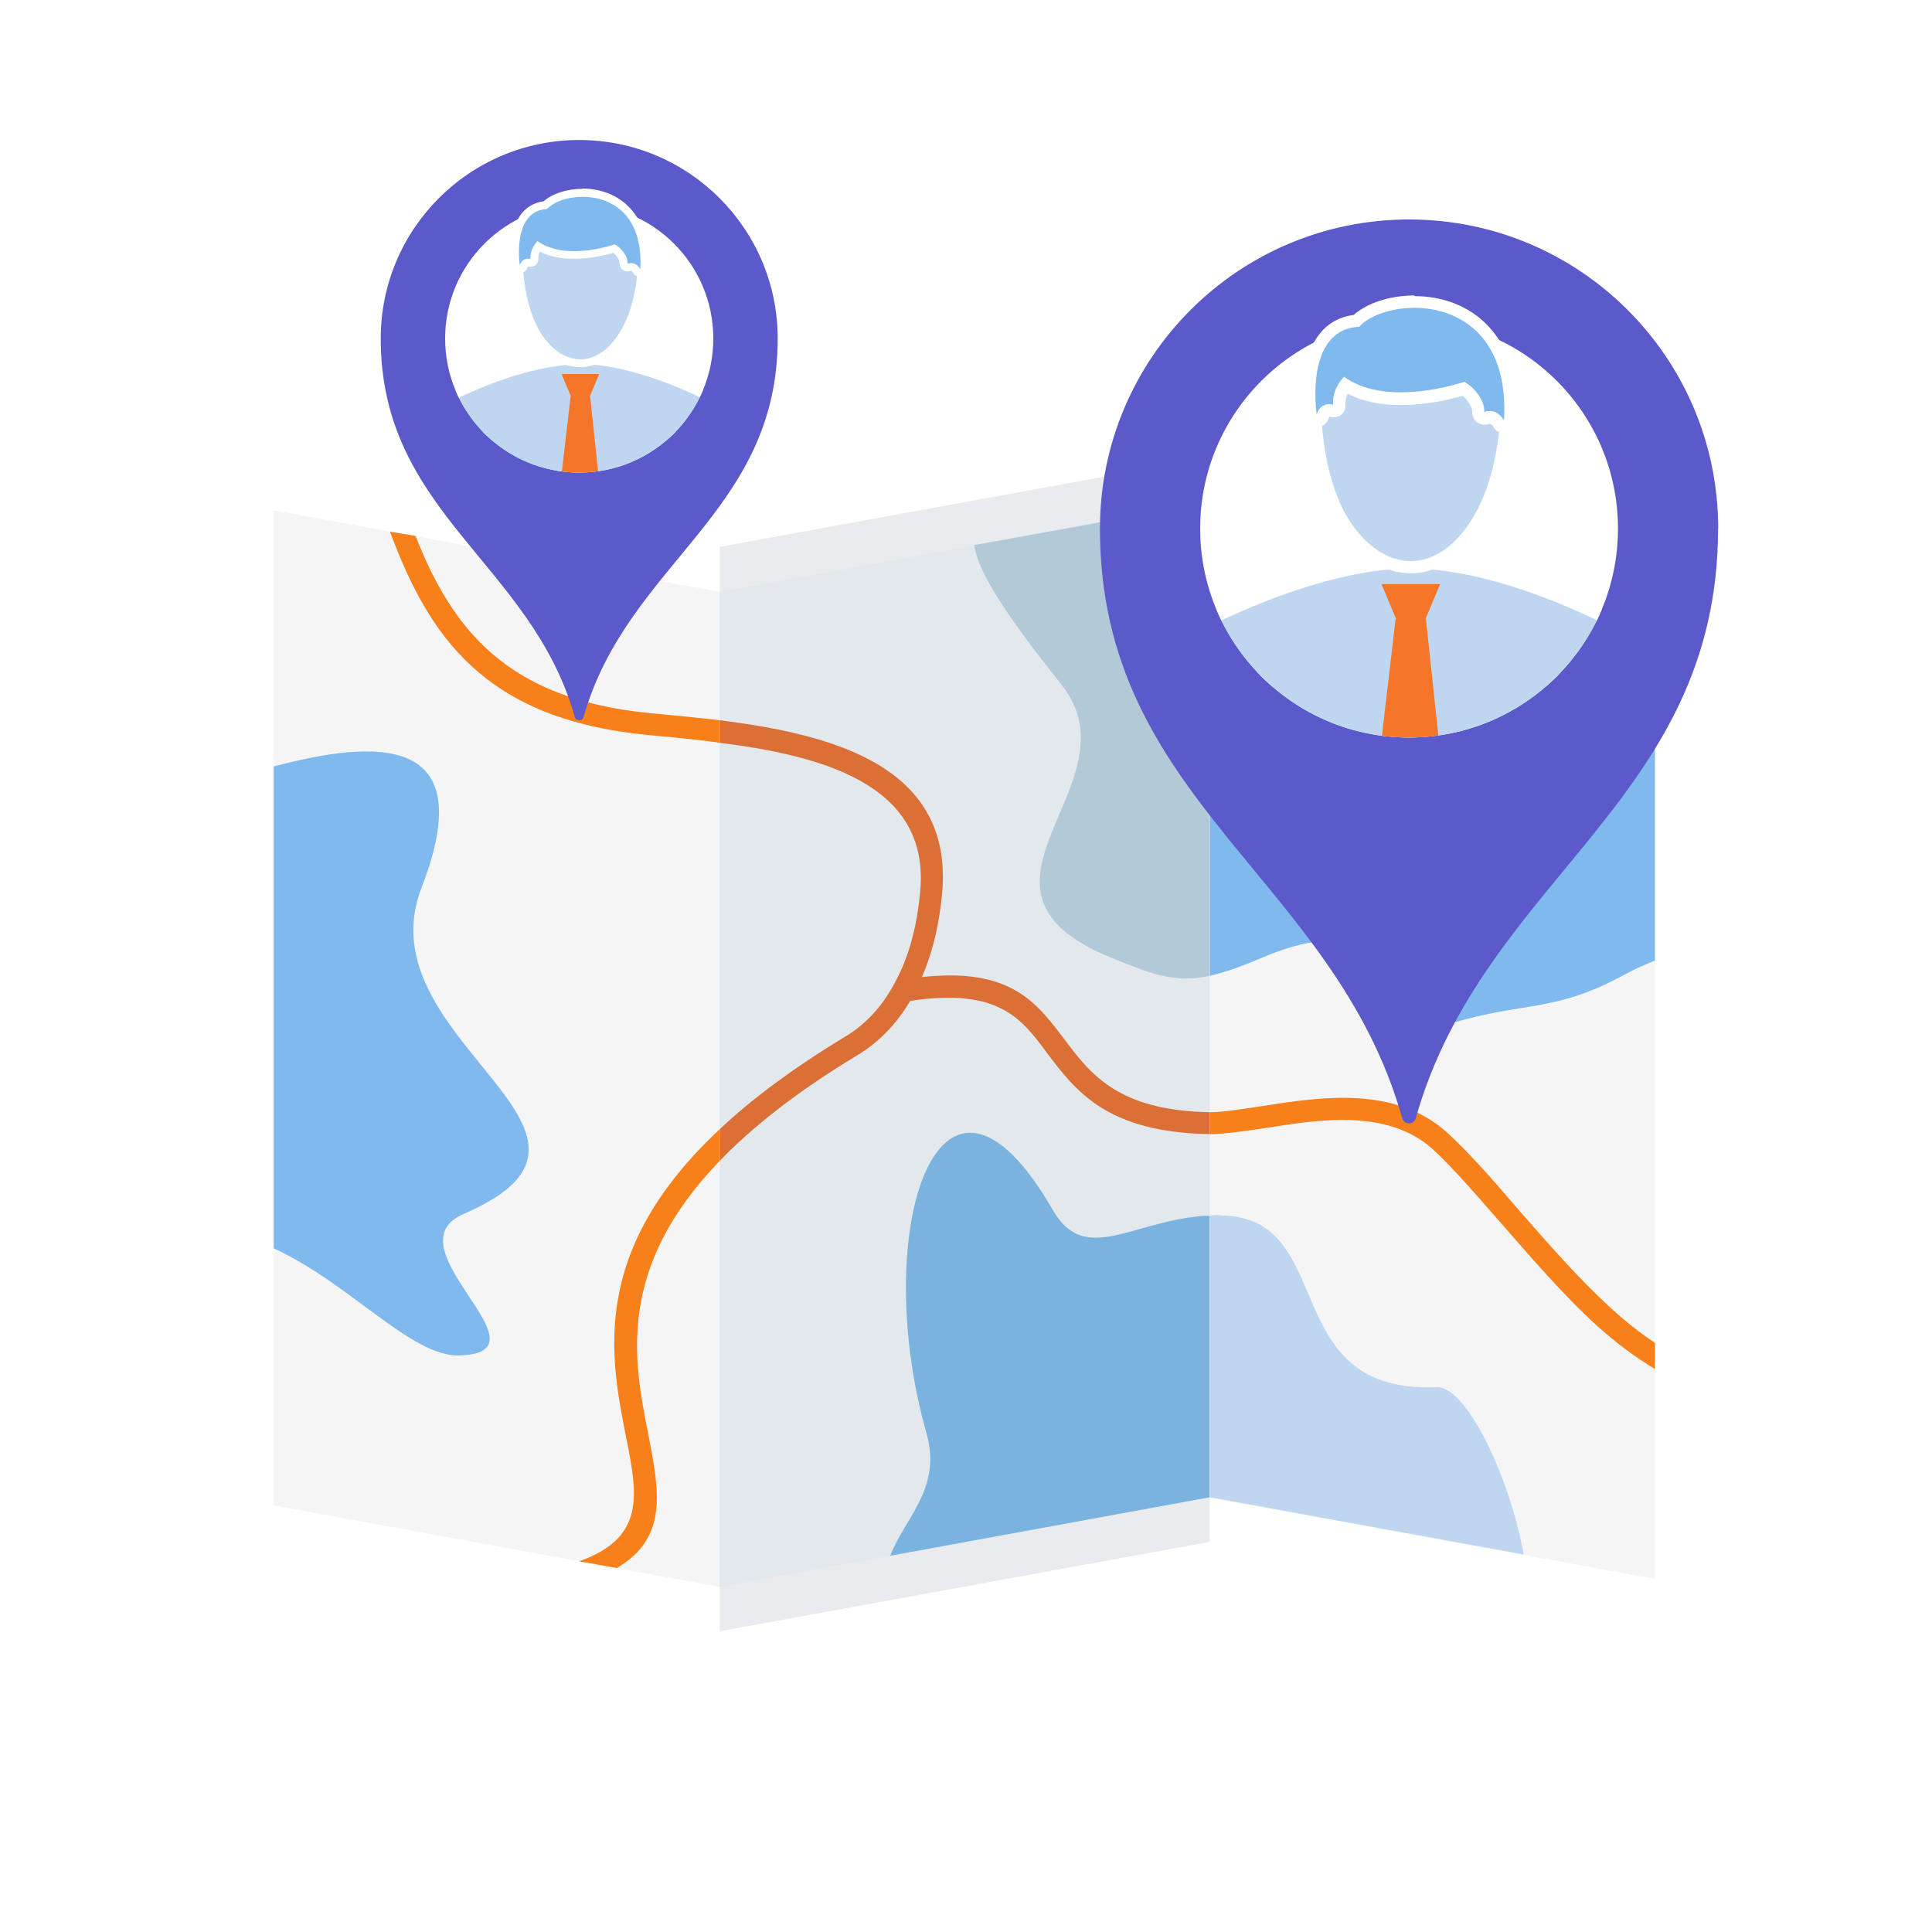
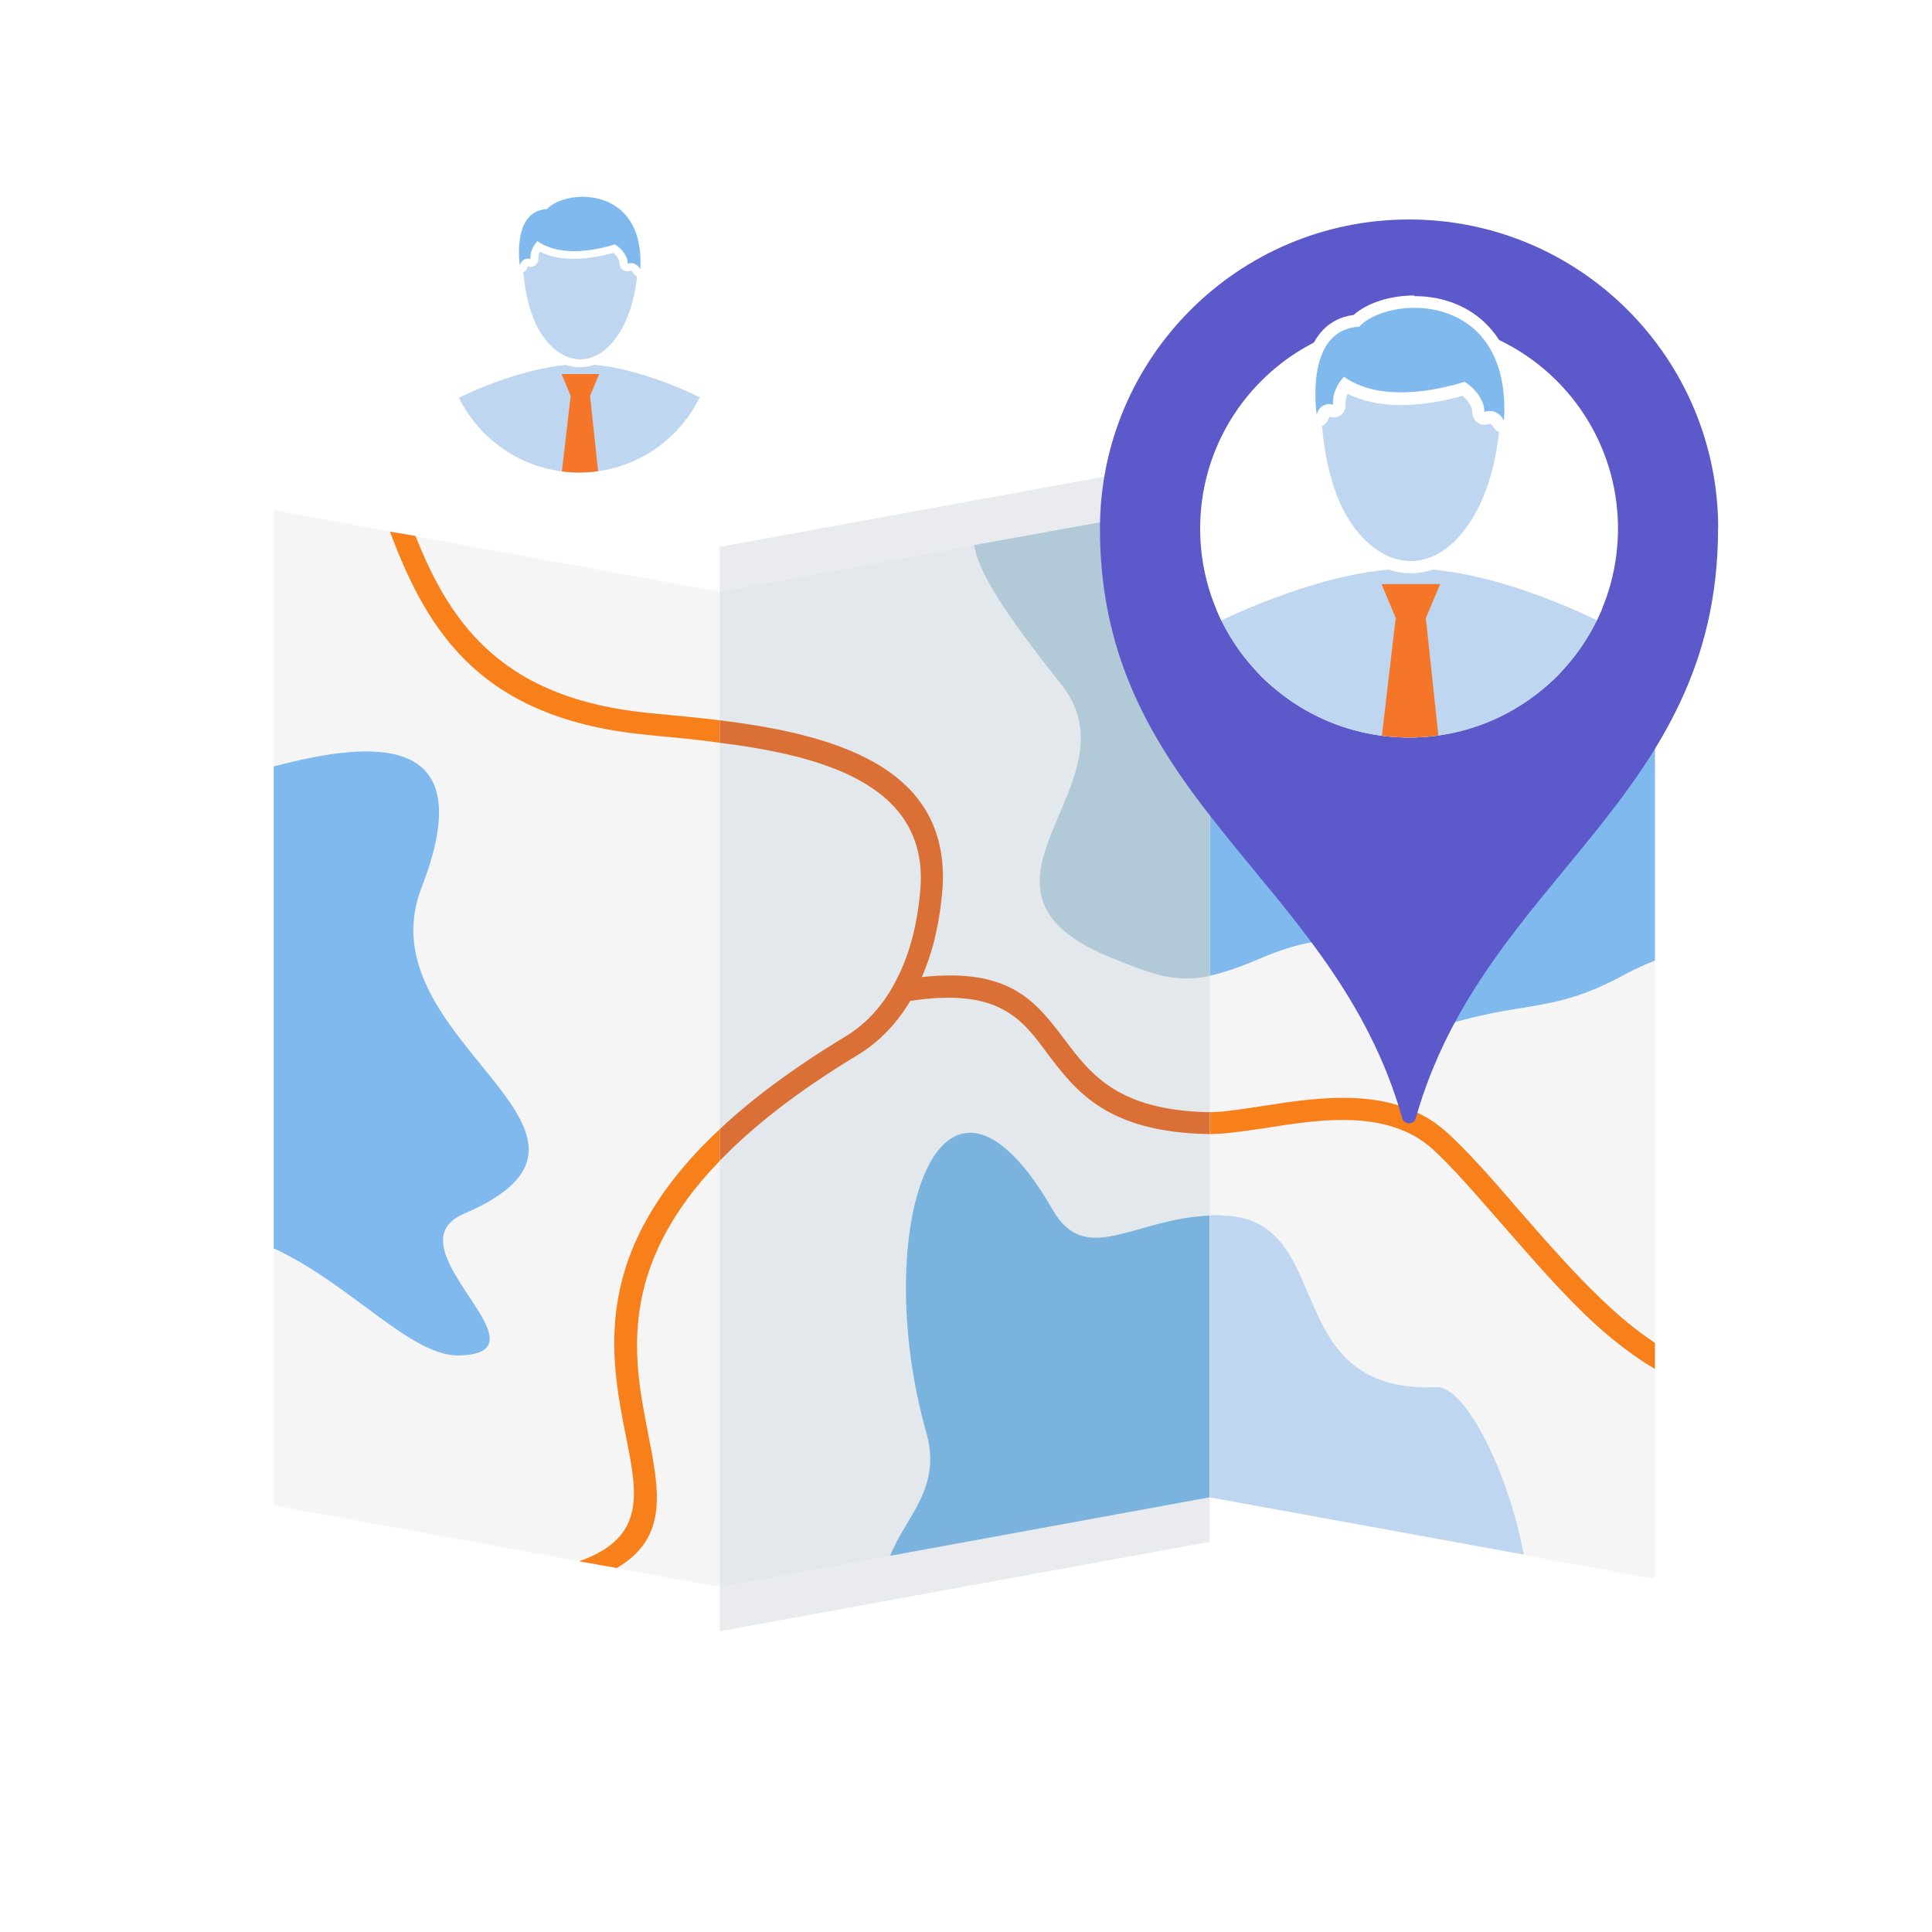
<svg xmlns="http://www.w3.org/2000/svg" id="Ontwerp" viewBox="0 0 150 150">
  <defs>
    <style>
      .cls-1, .cls-2, .cls-3 {
        fill: #fff;
      }

      .cls-4, .cls-5, .cls-6, .cls-7, .cls-8, .cls-2, .cls-9, .cls-3, .cls-10, .cls-11, .cls-12, .cls-13, .cls-14, .cls-15, .cls-16 {
        stroke-width: 0px;
      }

      .cls-4, .cls-9 {
        fill: #80b9ee;
      }

      .cls-17 {
        stroke-width: .97px;
      }

      .cls-17, .cls-5, .cls-18, .cls-8 {
        fill: #bed6ef;
      }

      .cls-17, .cls-18 {
        stroke: #fff;
        stroke-linecap: round;
        stroke-linejoin: round;
      }

      .cls-6 {
        fill: #5c5aca;
      }

      .cls-18 {
        stroke-width: .62px;
      }

      .cls-7 {
        fill: #b2c9d8;
      }

      .cls-7, .cls-8, .cls-9, .cls-3, .cls-10, .cls-11, .cls-12, .cls-13, .cls-14, .cls-15 {
        fill-rule: evenodd;
      }

      .cls-19 {
        clip-path: url(#clippath-1);
      }

      .cls-20 {
        filter: url(#outer-glow-9);
      }

      .cls-10 {
        fill: #7ab3dd;
      }

      .cls-21 {
        clip-path: url(#clippath);
      }

      .cls-11 {
        fill: #e2e8ec;
      }

      .cls-12 {
        fill: #db7036;
      }

      .cls-13 {
        fill: #eaebee;
      }

      .cls-14 {
        fill: #f5f5f6;
      }

      .cls-15 {
        fill: #f8801a;
      }

      .cls-16 {
        fill: #f57629;
      }
    </style>
    <filter id="outer-glow-9" filterUnits="userSpaceOnUse">
      <feOffset dx="0" dy="0" />
      <feGaussianBlur result="blur" stdDeviation="4.86" />
      <feFlood flood-color="#1d1d1b" flood-opacity=".2" />
      <feComposite in2="blur" operator="in" />
      <feComposite in="SourceGraphic" />
    </filter>
    <clipPath id="clippath">
      <circle class="cls-2" cx="109.4" cy="41.04" r="16.22" />
    </clipPath>
    <clipPath id="clippath-1">
      <circle class="cls-2" cx="44.97" cy="26.28" r="10.41" />
    </clipPath>
  </defs>
  <g class="cls-20">
    <path class="cls-3" d="m17.85,35.51l38.03,6.95v84.19l-38.03-6.95V35.51Zm76.07,0l38.03,6.95v84.19l-38.03-6.95V35.51Z" />
    <path class="cls-14" d="m55.88,45.96v77.25l-34.63-6.33V39.62l34.63,6.33Zm38.03,70.3l34.58,6.33V45.34l-34.58-6.33v77.25Z" />
    <path class="cls-15" d="m55.88,55.92v1.75c-1.61-.24-3.21-.38-4.68-.52l-.94-.09c-12.66-1.23-16.96-7.65-19.98-15.78l1.98.33c2.83,7.18,7.04,12.66,18.14,13.75l.94.09c1.46.14,2.98.28,4.54.47h0Zm0,31.75v2.46c-8.08,8.36-6.66,15.54-5.58,21.07.9,4.58,1.61,8.17-2.41,10.54l-2.93-.52c5.2-1.84,4.54-5.2,3.64-9.69-1.23-6.24-2.83-14.41,7.28-23.86h0Zm38.03-1.32c1.09,0,2.5-.24,4.06-.47,4.54-.71,10.3-1.61,14.36,2.03,1.65,1.51,3.5,3.59,5.48,5.91,2.27,2.6,4.77,5.48,7.37,7.84,1.09.99,2.17,1.84,3.31,2.6v2.03c-1.51-.9-3.02-2.03-4.49-3.35-2.65-2.41-5.15-5.34-7.51-8.03-1.94-2.22-3.73-4.3-5.29-5.72-3.5-3.12-8.79-2.27-12.95-1.61-1.65.24-3.12.47-4.35.47v-1.7Z" />
    <path class="cls-8" d="m93.92,94.38c.38-.05.76-.05,1.13,0,8.83.33,4.11,13.84,16.49,13.32,2.31-.09,5.67,6.95,6.76,12.99l-24.38-4.44v-21.87Z" />
    <path class="cls-9" d="m21.25,96.93v-37.42c7.84-2.08,16.16-2.65,11.48,9.4-4.63,11.91,17.95,18.99,3.31,25.32-6.05,2.55,7.13,10.82-.43,11.01-3.73.05-8.41-5.58-14.36-8.32h0Zm72.66-21.17c1.09-.24,2.32-.66,3.87-1.32,12.95-5.53,6.14,7.61,14.88,5.01,5.91-1.75,8.03-.8,13.56-3.83.8-.43,1.56-.76,2.27-1.04v-29.25l-34.58-6.33v36.76Z" />
    <polygon class="cls-13" points="93.92 35.51 55.88 42.46 55.88 126.65 93.92 119.71 93.92 35.51" />
    <polygon class="cls-11" points="55.88 45.96 55.88 123.2 93.92 116.26 93.92 39.01 55.88 45.96" />
    <path class="cls-12" d="m55.88,55.92v1.75c7.84.99,16.11,3.17,15.59,11.2-.19,2.55-.76,5.06-1.84,7.13-.94,1.89-2.27,3.45-4.02,4.49-4.06,2.46-7.28,4.87-9.73,7.18v2.46c2.5-2.6,5.95-5.34,10.63-8.17,1.75-1.04,3.12-2.5,4.16-4.25,6.85-1.04,8.65,1.37,10.63,4.06,2.22,2.93,4.63,6.14,12.57,6.28h.05v-1.7h-.05c-7.09-.14-9.21-2.98-11.2-5.62-2.22-2.93-4.2-5.62-11.1-4.87.94-2.13,1.42-4.49,1.61-6.9.61-9.59-8.69-11.95-17.29-13.04h0Z" />
    <path class="cls-10" d="m69.11,120.79l24.8-4.54v-21.87c-5.91.24-9.64,4.02-12.19-.47-8.79-15.21-14.27,1.65-9.78,17.39,1.18,4.3-1.65,6.47-2.83,9.5h0Z" />
    <path class="cls-7" d="m93.92,75.77v-36.76l-18.28,3.31c.28,1.98,2.17,5.06,6.76,10.82,6.19,7.75-9.5,15.83,3.97,21.26,3.07,1.23,4.82,1.94,7.56,1.37h0Z" />
  </g>
  <circle class="cls-2" cx="44.97" cy="26.28" r="10.41" />
  <g>
    <path class="cls-6" d="m133.39,41.04c0,21.15-18.2,27.12-23.47,45.78-.15.53-.9.53-1.05,0-5.28-18.67-23.47-24.63-23.47-45.78,0-13.25,10.74-24,24-24s24,10.74,24,24Z" />
    <g>
      <circle class="cls-1" cx="109.4" cy="41.04" r="16.22" />
      <g class="cls-21">
        <g>
          <path class="cls-5" d="m110.5,52.83c-.22,0-.41-.15-.46-.36l-.49-1.84-.49,1.84c-.06.21-.25.36-.46.36h-16.86c-.13,0-.26-.05-.35-.15s-.14-.22-.13-.35l.03-.68c.25-1.66,1.29-3.01,2.79-3.65,1.4-.7,8.82-4.24,15.18-4.34h.25c6.98,0,14.99,4.2,15.33,4.38,0,0,.02,0,.03.01,1.43.66,2.42,1.98,2.65,3.54l.04.73c0,.13-.04.26-.13.35-.09.09-.22.15-.35.15h-16.56Zm-.14-4.48c.19,0,.34-.15.34-.34v-1.71c0-.19-.15-.34-.34-.34h-1.64c-.19,0-.34.15-.34.34v1.71c0,.19.15.34.34.34h1.64Z" />
          <path class="cls-2" d="m109.5,44.14c6.94,0,15.1,4.33,15.1,4.33,0,0,0,0,0,0,1.26.56,2.22,1.73,2.44,3.2l.03.68h-16.56l-.85-3.19c-.03-.13-.07-.24-.1-.33h.82c.45,0,.82-.37.82-.82v-1.71c0-.45-.37-.82-.82-.82h-1.64c-.45,0-.82.37-.82.82v1.71c0,.45.37.82.82.82h.82c-.03.09-.07.2-.1.33l-.85,3.19h-16.86l.03-.68c.22-1.49,1.21-2.67,2.49-3.23,1.53-.76,8.78-4.21,15-4.3.08,0,.16,0,.25,0m0-.96h-.26c-6.42.1-13.89,3.65-15.39,4.39-1.64.71-2.77,2.19-3.04,3.96,0,.03,0,.07,0,.1l-.03.68c-.01.26.08.52.27.71.18.19.43.3.69.3h16.86c.43,0,.82-.29.93-.71l.03-.11.03.11c.11.42.49.71.93.71h16.56c.26,0,.51-.11.69-.3.18-.19.28-.45.27-.71l-.03-.68s0-.07,0-.1c-.26-1.71-1.34-3.16-2.9-3.89,0,0-.02-.01-.03-.02-.34-.18-8.45-4.44-15.55-4.44h0Zm-.63,3.27h1.36v1.42h-1.36v-1.42h0Z" />
        </g>
        <polyline class="cls-17" points="91.73 52.13 102.89 64.75 122.78 61.34 127.06 52.13" />
        <rect class="cls-5" x="107.03" y="45.75" width="5.53" height="4.09" />
        <polygon class="cls-16" points="107.19 58 111.87 58.95 110.71 48.07 110.67 48.07 111.81 45.35 107.26 45.35 108.4 48.07 108.35 48.07 107.19 58" />
      </g>
    </g>
    <g>
      <path class="cls-5" d="m109.53,44.05c-2.31,0-4.63-1.87-5.91-4.77-1.48-3.33-1.5-7.26-1.5-7.3,0-.09.03-.21.08-.29.22-.34.6-.54,1-.54.03,0,.05,0,.08,0,.04-.9.52-1.59.75-1.86.09-.12.23-.18.37-.18.09,0,.18.03.26.08,1.05.69,2.43,1.04,4.11,1.04,2.27,0,4.35-.64,4.74-.77.05-.02.1-.02.15-.02.09,0,.18.02.25.07.59.37,1.43,1.22,1.54,2.18.07,0,.14-.01.2-.01.47,0,.92.25,1.21.69.06.09.09.19.08.3-.07.98-.32,3.5-1.25,5.88-1.35,3.44-3.66,5.49-6.17,5.49Z" />
      <path class="cls-2" d="m104.39,29.6c1.13.75,2.6,1.12,4.38,1.12h0c2.31,0,4.39-.63,4.89-.8.61.38,1.36,1.25,1.33,2.04l-.02.37.35-.11c.12-.04.23-.06.34-.06.43,0,.69.3.81.48-.07,1.03-.32,3.45-1.22,5.73-1.06,2.69-3.08,5.19-5.73,5.19-2.37,0-4.41-2.09-5.47-4.48-1.44-3.23-1.46-7.04-1.46-7.1,0,0,0-.02,0-.03.15-.24.4-.33.6-.33.08,0,.15.01.22.04l.37.13-.03-.39c-.06-.85.4-1.53.64-1.82m0-.96c-.28,0-.56.12-.74.35-.27.33-.67.93-.81,1.72-.42.09-.8.35-1.04.72-.1.16-.16.34-.16.53,0,.19.02,4.1,1.54,7.52,1.09,2.44,3.32,5.05,6.35,5.05,2.72,0,5.19-2.17,6.62-5.8.96-2.43,1.22-5.02,1.28-6.02.01-.21-.04-.42-.16-.59-.35-.52-.86-.85-1.43-.9-.29-.95-1.09-1.74-1.68-2.11-.15-.1-.33-.14-.51-.14-.1,0-.2.02-.3.05-.38.12-2.4.75-4.59.75-1.59,0-2.88-.32-3.85-.97-.16-.11-.35-.16-.53-.16h0Z" />
    </g>
    <g>
      <path class="cls-4" d="m116.77,33.14c-.18,0-.35-.11-.43-.28-.01-.03-.24-.47-.68-.47-.08,0-.18.02-.27.05-.05.02-.1.02-.15.02-.1,0-.21-.03-.29-.1-.12-.1-.19-.25-.19-.4.03-.62-.55-1.39-1.13-1.79-.65.21-2.66.77-4.86.77-1.73,0-3.19-.35-4.32-1.05-.22.31-.51.85-.46,1.5.01.16-.06.32-.19.42-.08.06-.19.1-.29.1-.06,0-.11,0-.16-.03-.04-.02-.09-.02-.14-.02-.19,0-.43.12-.5.45-.05.22-.25.37-.47.37,0,0-.01,0-.02,0-.23,0-.42-.18-.46-.41-.03-.16-.6-4,1.09-6.08.61-.76,1.44-1.19,2.46-1.28.96-.91,2.7-1.49,4.51-1.49,2.14,0,4.05.77,5.38,2.17,1.55,1.64,2.24,4.03,2.07,7.1-.01.22-.17.4-.39.44-.03,0-.06,0-.09,0Z" />
-       <path class="cls-2" d="m109.81,23.9c3.42,0,7.35,2.15,6.96,8.76,0,0-.34-.75-1.11-.75-.13,0-.27.02-.42.07.04-.94-.83-1.94-1.55-2.34,0,0-2.34.82-4.92.82-1.53,0-3.15-.29-4.42-1.21,0,0-.94.89-.85,2.17-.1-.03-.2-.05-.3-.05-.41,0-.84.27-.97.82,0,0-1.02-6.6,3.29-6.82.81-.87,2.48-1.47,4.3-1.47m0-.96c-1.89,0-3.65.57-4.72,1.51-1.07.14-1.97.63-2.62,1.44-1.82,2.24-1.22,6.29-1.19,6.46.07.45.45.8.91.81.01,0,.02,0,.04,0,.45,0,.83-.31.94-.74,0-.04.03-.07.03-.07.11.04.21.06.32.06.2,0,.4-.07.57-.19.26-.19.39-.51.37-.83-.02-.31.06-.59.16-.82,1.14.58,2.53.88,4.15.88,2.04,0,3.92-.47,4.77-.72.4.34.77.86.75,1.24-.01.31.13.62.38.81.17.13.38.2.58.2.1,0,.2-.02.29-.05.05-.02.09-.02.13-.02.13,0,.25.21.25.21.17.32.51.53.86.53.06,0,.13,0,.19-.02.42-.09.74-.44.76-.87.19-3.2-.55-5.71-2.2-7.45-1.41-1.5-3.45-2.32-5.73-2.32h0Z" />
+       <path class="cls-2" d="m109.81,23.9c3.42,0,7.35,2.15,6.96,8.76,0,0-.34-.75-1.11-.75-.13,0-.27.02-.42.07.04-.94-.83-1.94-1.55-2.34,0,0-2.34.82-4.92.82-1.53,0-3.15-.29-4.42-1.21,0,0-.94.89-.85,2.17-.1-.03-.2-.05-.3-.05-.41,0-.84.27-.97.82,0,0-1.02-6.6,3.29-6.82.81-.87,2.48-1.47,4.3-1.47m0-.96c-1.89,0-3.65.57-4.72,1.51-1.07.14-1.97.63-2.62,1.44-1.82,2.24-1.22,6.29-1.19,6.46.07.45.45.8.91.81.01,0,.02,0,.04,0,.45,0,.83-.31.94-.74,0-.04.03-.07.03-.07.11.04.21.06.32.06.2,0,.4-.07.57-.19.26-.19.39-.51.37-.83-.02-.31.06-.59.16-.82,1.14.58,2.53.88,4.15.88,2.04,0,3.92-.47,4.77-.72.4.34.77.86.75,1.24-.01.31.13.62.38.81.17.13.38.2.58.2.1,0,.2-.02.29-.05.05-.02.09-.02.13-.02.13,0,.25.21.25.21.17.32.51.53.86.53.06,0,.13,0,.19-.02.42-.09.74-.44.76-.87.19-3.2-.55-5.71-2.2-7.45-1.41-1.5-3.45-2.32-5.73-2.32h0" />
    </g>
  </g>
  <g>
-     <path class="cls-6" d="m60.38,26.28c0,13.58-11.68,17.41-15.07,29.39-.1.34-.58.34-.68,0-3.39-11.98-15.07-15.81-15.07-29.39,0-8.51,6.9-15.41,15.41-15.41s15.41,6.9,15.41,15.41Z" />
    <g>
      <circle class="cls-1" cx="44.97" cy="26.28" r="10.41" />
      <g class="cls-19">
        <g>
          <path class="cls-5" d="m45.68,33.85c-.14,0-.26-.09-.3-.23l-.32-1.18-.32,1.18c-.04.13-.16.23-.3.23h-10.82c-.08,0-.16-.03-.22-.1-.06-.06-.09-.14-.08-.23l.02-.44c.16-1.07.83-1.93,1.79-2.34.9-.45,5.67-2.72,9.75-2.79h.16c4.48,0,9.62,2.7,9.84,2.81,0,0,.01,0,.02,0,.92.43,1.55,1.27,1.7,2.27l.02.47c0,.08-.03.17-.08.23-.06.06-.14.1-.22.1h-10.63Zm-.09-2.88c.12,0,.22-.1.22-.22v-1.09c0-.12-.1-.22-.22-.22h-1.05c-.12,0-.22.1-.22.22v1.09c0,.12.1.22.22.22h1.05Z" />
          <path class="cls-2" d="m45.04,28.27c4.46,0,9.7,2.78,9.7,2.78,0,0,0,0,0,0,.81.36,1.42,1.11,1.57,2.06l.02.44h-10.63l-.55-2.05c-.02-.08-.04-.15-.06-.21h.53c.29,0,.53-.24.53-.53v-1.1c0-.29-.24-.53-.53-.53h-1.05c-.29,0-.53.24-.53.53v1.1c0,.29.24.53.53.53h.53c-.02.06-.04.13-.06.21l-.55,2.05h-10.82l.02-.44c.14-.96.77-1.72,1.6-2.07.98-.49,5.63-2.7,9.63-2.76.05,0,.1,0,.16,0m0-.62h-.17c-4.15.06-8.97,2.37-9.9,2.83-1.03.44-1.76,1.39-1.94,2.53,0,.02,0,.04,0,.07l-.02.44c0,.17.05.33.17.45.12.12.28.19.44.19h10.82c.28,0,.52-.19.6-.46l.02-.07.02.07c.07.27.32.46.6.46h10.63c.17,0,.33-.07.45-.19.12-.12.18-.29.17-.45l-.02-.44s0-.04,0-.06c-.17-1.1-.86-2.03-1.86-2.5,0,0-.01,0-.02-.01-.22-.12-5.43-2.85-9.98-2.85h0Zm-.4,2.1h.87v.91h-.87v-.91h0Z" />
        </g>
        <polyline class="cls-18" points="33.63 33.4 40.79 41.5 53.56 39.31 56.31 33.4" />
        <rect class="cls-5" x="43.45" y="29.3" width="3.55" height="2.63" />
        <polygon class="cls-16" points="43.56 37.17 46.56 37.77 45.82 30.79 45.79 30.79 46.52 29.04 43.6 29.04 44.33 30.79 44.3 30.79 43.56 37.17" />
      </g>
    </g>
    <g>
      <path class="cls-5" d="m45.06,28.21c-1.48,0-2.97-1.2-3.8-3.06-.95-2.14-.96-4.66-.96-4.68,0-.06.02-.13.05-.18.14-.22.38-.35.64-.35.02,0,.03,0,.05,0,.02-.55.3-.98.48-1.2.06-.07.15-.11.24-.11.06,0,.12.02.17.05.67.45,1.56.67,2.64.67,1.41,0,2.69-.38,3.04-.5.03-.01.06-.02.1-.02.06,0,.11.02.16.05.37.23.92.79.99,1.4.04,0,.09,0,.13,0,.3,0,.59.16.78.45.04.06.06.12.05.19-.04.63-.2,2.25-.8,3.77-.87,2.21-2.35,3.53-3.96,3.53Z" />
      <path class="cls-2" d="m41.76,18.93c.72.48,1.67.72,2.81.72h0c1.48,0,2.82-.4,3.14-.51.39.24.88.8.85,1.31v.24s.21-.07.21-.07c.08-.02.15-.04.22-.04.28,0,.44.2.52.31-.04.66-.2,2.21-.78,3.68-.68,1.73-1.98,3.33-3.68,3.33-1.52,0-2.83-1.34-3.51-2.88-.92-2.08-.94-4.52-.94-4.56v-.02c.1-.15.26-.21.38-.21.05,0,.1,0,.14.02l.24.09-.02-.25c-.04-.55.26-.98.41-1.17m0-.62c-.18,0-.36.08-.48.23-.17.21-.43.6-.52,1.11-.27.06-.51.22-.67.46-.07.1-.1.22-.1.34s.01,2.63.99,4.83c.7,1.57,2.13,3.24,4.08,3.24,1.74,0,3.33-1.39,4.25-3.72.62-1.57.78-3.22.82-3.86,0-.13-.03-.27-.1-.38-.22-.34-.55-.54-.92-.58-.18-.61-.7-1.12-1.08-1.35-.1-.06-.21-.09-.33-.09-.06,0-.13.01-.19.03-.25.08-1.54.48-2.95.48-1.02,0-1.85-.21-2.47-.62-.1-.07-.22-.1-.34-.1h0Z" />
    </g>
    <g>
      <path class="cls-4" d="m49.71,21.21c-.12,0-.23-.07-.28-.18,0-.02-.15-.3-.44-.3-.05,0-.11,0-.17.03-.03,0-.06.01-.09.01-.07,0-.13-.02-.19-.06-.08-.06-.12-.16-.12-.26.02-.4-.35-.89-.73-1.15-.42.13-1.71.5-3.12.5-1.11,0-2.04-.23-2.78-.67-.14.2-.33.55-.3.96,0,.1-.04.2-.12.27-.05.04-.12.06-.18.06-.04,0-.07,0-.11-.02-.02,0-.04,0-.05,0-.19,0-.31.08-.36.27-.03.14-.16.24-.3.24,0,0,0,0-.01,0-.15,0-.27-.11-.29-.26-.02-.1-.38-2.57.7-3.9.39-.48.92-.76,1.58-.82.61-.58,1.73-.96,2.9-.96,1.38,0,2.6.5,3.45,1.4.99,1.05,1.44,2.59,1.33,4.55,0,.14-.11.26-.25.29-.02,0-.04,0-.06,0Z" />
      <path class="cls-2" d="m45.24,15.28c2.2,0,4.72,1.38,4.47,5.63,0,0-.22-.48-.71-.48-.08,0-.17.01-.27.04.03-.6-.53-1.24-1-1.5,0,0-1.5.53-3.16.53-.98,0-2.02-.19-2.84-.78,0,0-.6.57-.55,1.39-.06-.02-.13-.03-.2-.03-.26,0-.54.17-.62.53,0,0-.66-4.23,2.11-4.38.52-.56,1.59-.95,2.76-.95m0-.62c-1.21,0-2.34.37-3.03.97-.68.09-1.26.41-1.68.92-1.17,1.44-.78,4.03-.77,4.14.05.29.29.51.59.52,0,0,.01,0,.02,0,.29,0,.54-.2.6-.48,0-.03.02-.05.02-.05.07.02.14.04.21.04.13,0,.26-.04.37-.12.17-.13.25-.33.24-.54-.01-.2.04-.38.1-.53.73.38,1.63.56,2.66.56,1.31,0,2.51-.3,3.06-.46.26.22.49.55.48.79,0,.2.08.39.24.52.11.08.24.13.37.13.06,0,.13,0,.19-.03.03-.01.06-.02.08-.02.08,0,.15.12.15.12.1.22.32.36.56.36.04,0,.08,0,.11-.01.28-.05.49-.29.5-.57.12-2.06-.35-3.67-1.41-4.79-.91-.96-2.21-1.49-3.68-1.49h0Z" />
    </g>
  </g>
</svg>